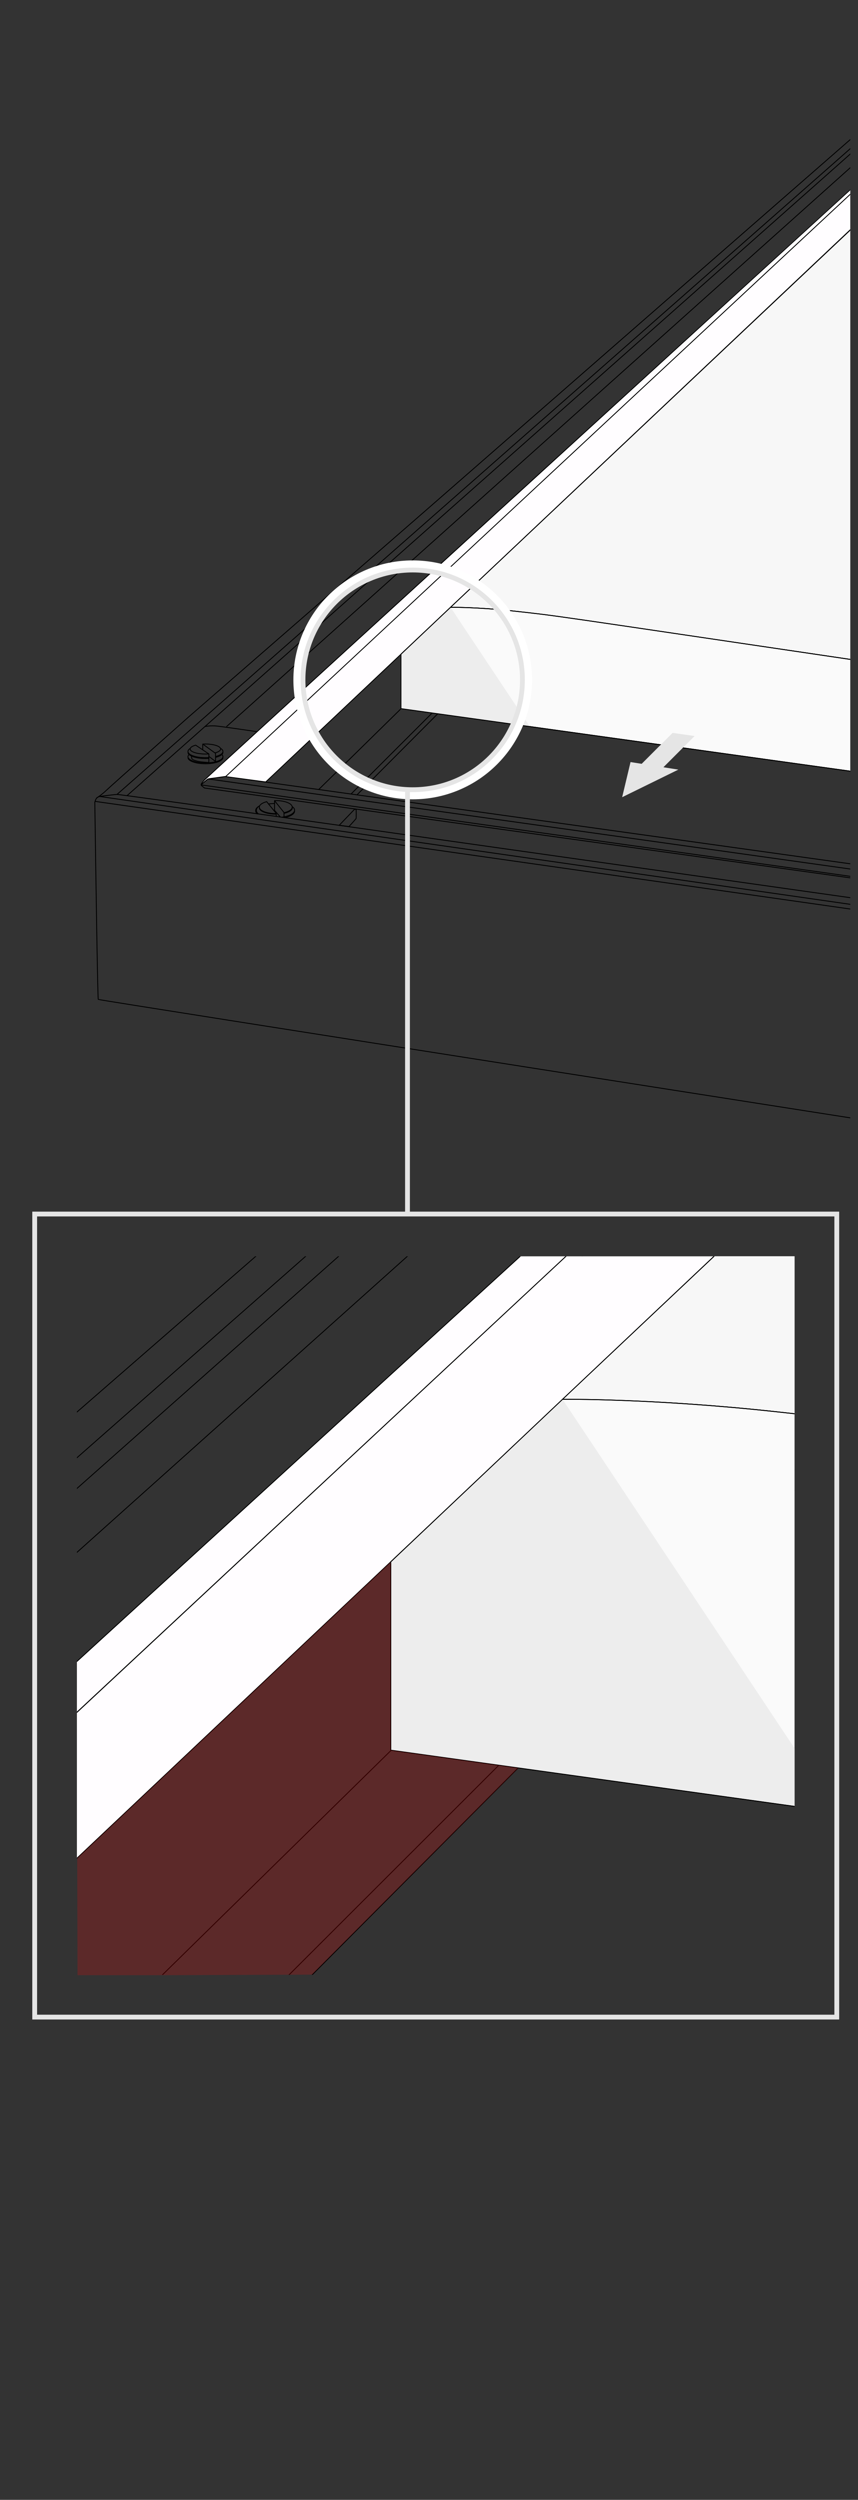
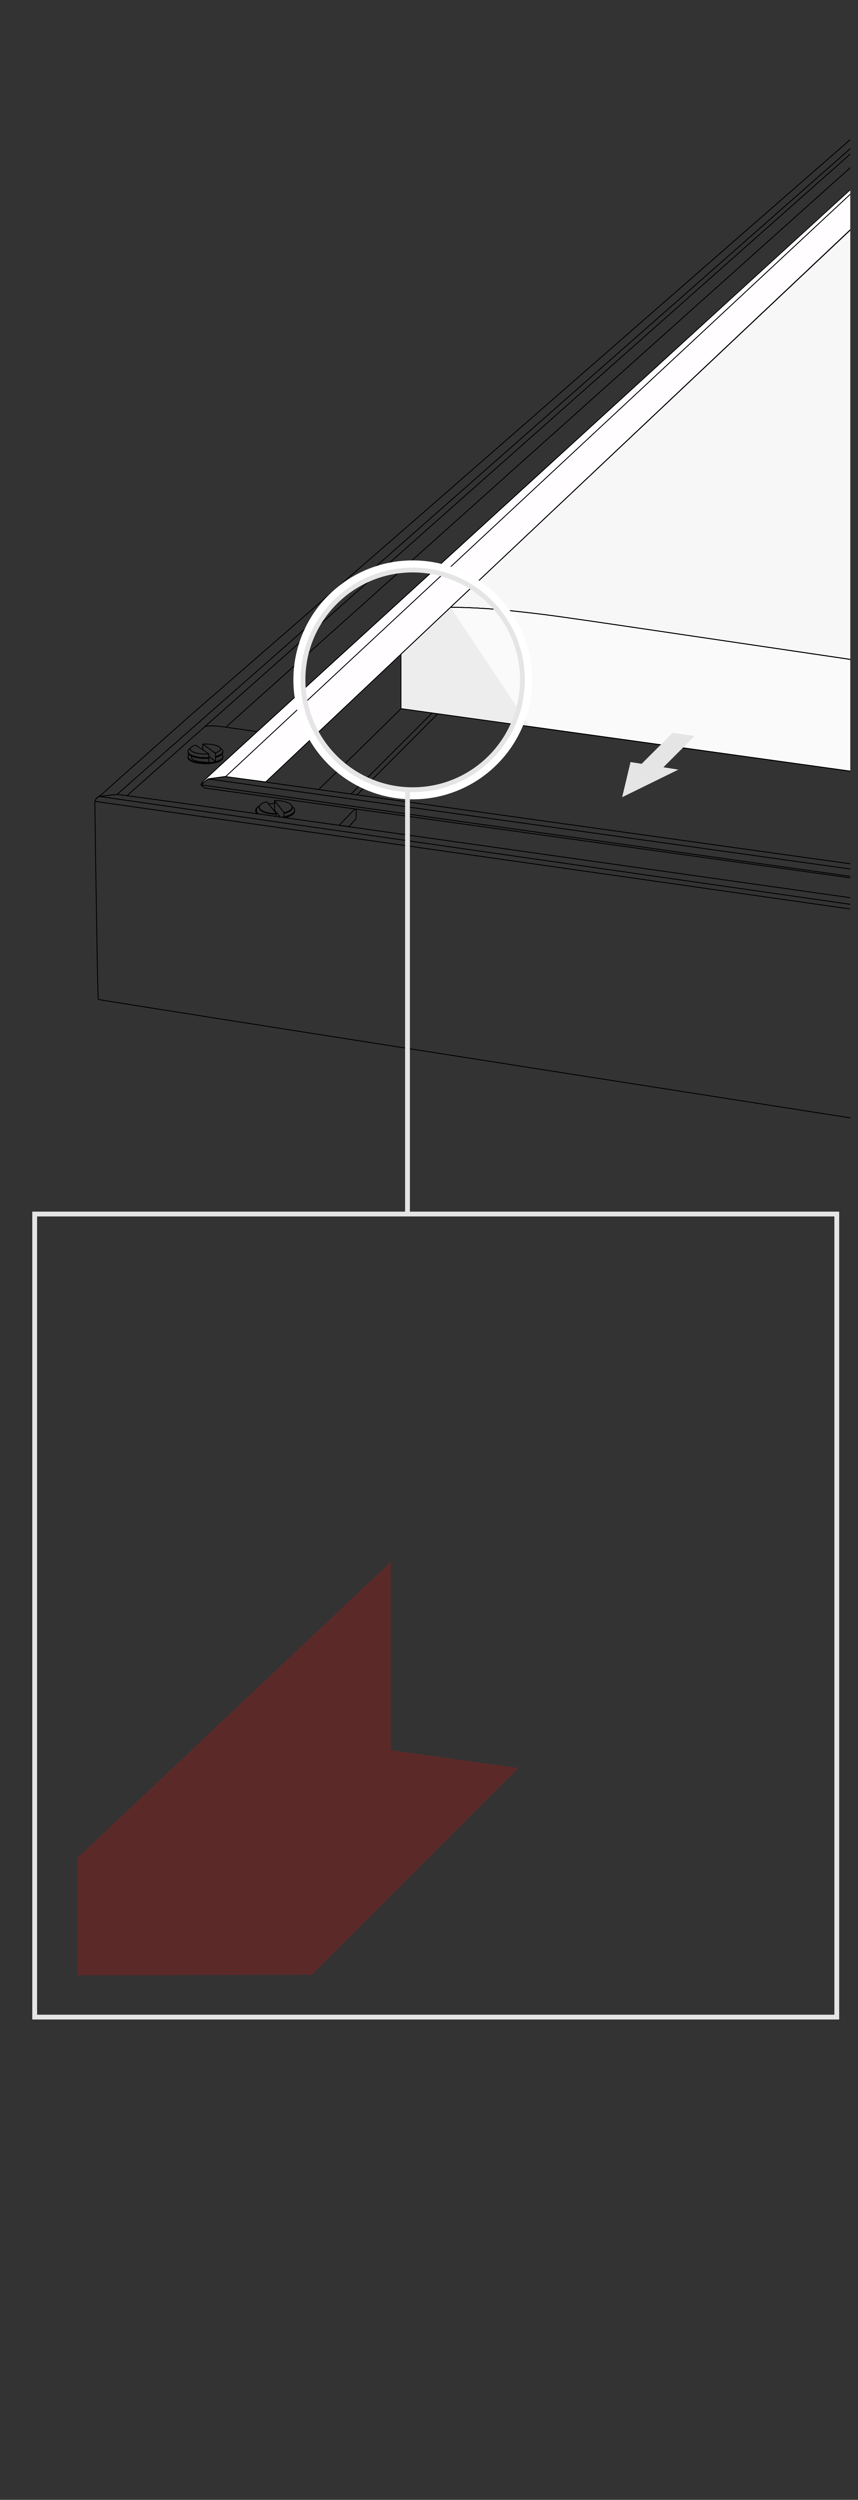
<svg xmlns="http://www.w3.org/2000/svg" xmlns:xlink="http://www.w3.org/1999/xlink" version="1.1" id="Layer_1" x="0px" y="0px" width="1786.804px" height="5200px" viewBox="-773 -2404.001 1786.804 5200" enable-background="new -773 -2404.001 1786.804 5200" xml:space="preserve">
  <rect x="-773" y="-2404.001" width="1786.804" height="5200" fill="#333333" stroke="none" />
  <g display="none">
    <polygon display="inline" fill="#F9F7F7" stroke="#1F1E21" stroke-width="0.602" stroke-linecap="round" stroke-linejoin="round" stroke-miterlimit="10" points="   300.57,162.428 300.57,147.252 293.994,147.252 285.396,147.252 283.677,148.97 283.677,153.828 293.994,153.828 293.994,164.146    298.853,164.146  " />
    <g display="inline">
      <polygon fill="#F9F7F7" stroke="#1F1E21" stroke-width="0.602" stroke-linecap="round" stroke-linejoin="round" stroke-miterlimit="10" points="    309.248,153.834 309.248,138.658 302.671,138.658 294.072,138.658 292.354,140.376 292.354,145.235 302.671,145.235     302.671,155.552 307.529,155.552   " />
      <g>
        <circle fill="#F9F7F7" stroke="#1F1E21" stroke-width="0.258" stroke-linecap="round" stroke-linejoin="round" stroke-miterlimit="10" cx="297.857" cy="142" r="1.218" />
        <rect x="297.628" y="140.803" transform="matrix(-0.705 0.709 -0.709 -0.705 608.557 30.861)" fill="#F9F7F7" stroke="#1F1E21" stroke-width="0.258" stroke-linecap="round" stroke-linejoin="round" stroke-miterlimit="10" width="0.464" height="2.389" />
      </g>
      <g>
        <circle fill="#F9F7F7" stroke="#1F1E21" stroke-width="0.258" stroke-linecap="round" stroke-linejoin="round" stroke-miterlimit="10" cx="305.973" cy="149.747" r="1.218" />
        <rect x="305.746" y="148.544" transform="matrix(0.708 0.706 -0.706 0.708 195.02 -172.336)" fill="#F9F7F7" stroke="#1F1E21" stroke-width="0.258" stroke-linecap="round" stroke-linejoin="round" stroke-miterlimit="10" width="0.463" height="2.389" />
      </g>
    </g>
  </g>
  <g display="none">
    <polygon display="inline" fill="#F9F7F7" stroke="#1F1E21" stroke-width="0.602" stroke-linecap="round" stroke-linejoin="round" stroke-miterlimit="10" points="   300.57,126.427 300.57,111.251 293.994,111.251 285.396,111.251 283.677,112.969 283.677,117.827 293.994,117.827 293.994,128.144    298.853,128.144  " />
    <g display="inline">
      <polygon fill="#F9F7F7" stroke="#1F1E21" stroke-width="0.602" stroke-linecap="round" stroke-linejoin="round" stroke-miterlimit="10" points="    309.248,117.833 309.248,102.657 302.671,102.657 294.072,102.657 292.354,104.375 292.354,109.233 302.671,109.233     302.671,119.552 307.529,119.552   " />
      <g>
        <circle fill="#F9F7F7" stroke="#1F1E21" stroke-width="0.258" stroke-linecap="round" stroke-linejoin="round" stroke-miterlimit="10" cx="297.857" cy="105.999" r="1.218" />
        <rect x="297.628" y="104.801" transform="matrix(-0.705 0.709 -0.709 -0.705 583.024 -30.522)" fill="#F9F7F7" stroke="#1F1E21" stroke-width="0.258" stroke-linecap="round" stroke-linejoin="round" stroke-miterlimit="10" width="0.464" height="2.389" />
      </g>
      <g>
        <circle fill="#F9F7F7" stroke="#1F1E21" stroke-width="0.258" stroke-linecap="round" stroke-linejoin="round" stroke-miterlimit="10" cx="305.973" cy="113.746" r="1.218" />
        <rect x="305.744" y="112.545" transform="matrix(0.708 0.706 -0.706 0.708 169.602 -182.841)" fill="#F9F7F7" stroke="#1F1E21" stroke-width="0.258" stroke-linecap="round" stroke-linejoin="round" stroke-miterlimit="10" width="0.463" height="2.388" />
      </g>
    </g>
  </g>
  <g id="Layer_2">
</g>
  <g>
    <defs>
      <rect id="SVGID_1_" x="-737.157" y="-2403.597" width="1734.871" height="4463.083" />
    </defs>
    <clipPath id="SVGID_2_">
      <use xlink:href="#SVGID_1_" overflow="visible" />
    </clipPath>
    <g clip-path="url(#SVGID_2_)">
      <defs>
        <rect id="SVGID_3_" x="-773" y="-2894.025" width="1786.804" height="5199.976" />
      </defs>
      <clipPath id="SVGID_4_">
        <use xlink:href="#SVGID_3_" overflow="visible" />
      </clipPath>
      <line clip-path="url(#SVGID_4_)" fill="none" stroke="#000000" stroke-width="1.813" stroke-miterlimit="10" x1="1017.03" y1="-2072.523" x2="1051.032" y2="-2057.548" />
      <path clip-path="url(#SVGID_4_)" fill="none" stroke="#000000" stroke-width="1.813" stroke-linecap="round" stroke-linejoin="round" stroke-miterlimit="10" d="    M1222.492-575.802l-1514.483-211.41c-7.35-0.916-11.332-1.535-11.332-1.535l-36.774,5.214c0,0-11.327,9.187-12.863,11.028    c-1.528,1.835-0.309,2.76-0.309,2.76l6.126,4.905l1569.662,218.151" />
      <line clip-path="url(#SVGID_4_)" fill="none" stroke="#000000" stroke-width="1.813" stroke-miterlimit="10" x1="1222.427" y1="-549.534" x2="-354.187" y2="-771.279" />
      <line clip-path="url(#SVGID_4_)" fill="none" stroke="#000000" stroke-width="1.813" stroke-miterlimit="10" x1="-339.243" y1="-783.691" x2="1222.617" y2="-564.791" />
      <line clip-path="url(#SVGID_4_)" fill="none" stroke="#000000" stroke-width="1.813" stroke-miterlimit="10" x1="-293.158" y1="-787.006" x2="1104.876" y2="-2093.611" />
      <path clip-path="url(#SVGID_4_)" fill="none" stroke="#000000" stroke-width="1.813" stroke-miterlimit="10" d="M1222.851-43.469    c0,0-1789.047-279.768-1791.206-281.613c-1.356-1.164-5.66-300.878-6.867-386.986c-0.208-14.452-0.317-22.884-0.317-22.884    s1.063-6.336,4.462-9.508c3.407-3.173,9.752-3.401,9.752-3.401s24.709-3.171,31.73-3.628    c3.468-0.22,146.444,19.704,290.585,39.968c148.353,20.852,297.93,42.08,297.93,42.08l1164.376,164.685" />
      <line clip-path="url(#SVGID_4_)" fill="none" stroke="#000000" stroke-width="1.813" stroke-miterlimit="10" x1="-574.703" y1="-736.981" x2="1222.949" y2="-481.037" />
      <line clip-path="url(#SVGID_4_)" fill="none" stroke="#000000" stroke-width="1.813" stroke-miterlimit="10" x1="-565.771" y1="-747.276" x2="1222.804" y2="-490.559" />
      <path clip-path="url(#SVGID_4_)" fill="none" stroke="#000000" stroke-width="1.813" stroke-miterlimit="10" d="M-572.37-743.678    c0,0,11.396-7.21,20.766-16.291c9.375-9.086,171.288-152.542,171.288-152.542l485.03-421.882l904.897-789.688    c0,0,4.479-4.041,6.482-3.602c2.021,0.425,7.365,2.158,9.811,4.899c2.451,2.74,5.76,8.825,4.188,10.47l-1538.444,1363.3" />
      <line clip-path="url(#SVGID_4_)" fill="none" stroke="#000000" stroke-width="1.813" stroke-miterlimit="10" x1="1027.808" y1="-2121.261" x2="-529.61" y2="-751.239" />
      <polyline clip-path="url(#SVGID_4_)" fill="none" stroke="#000000" stroke-width="1.813" stroke-miterlimit="10" points="    1009.02,-1936.135 1006.639,-1855.949 -109.542,-761.463   " />
      <polyline clip-path="url(#SVGID_4_)" fill="none" stroke="#000000" stroke-width="1.813" stroke-miterlimit="10" points="    1006.445,-1855.887 1046.5,-1838.717 1046.884,-1830.535 -29.757,-750.396   " />
      <line clip-path="url(#SVGID_4_)" fill="none" stroke="#000000" stroke-width="1.813" stroke-miterlimit="10" x1="-41.935" y1="-752.338" x2="1046.5" y2="-1838.717" />
      <line clip-path="url(#SVGID_4_)" fill="none" stroke="#000000" stroke-width="1.813" stroke-miterlimit="10" x1="1017.465" y1="-2072.849" x2="-301.407" y2="-892.468" />
      <path clip-path="url(#SVGID_4_)" fill="none" stroke="#000000" stroke-width="1.813" stroke-miterlimit="10" d="    M-346.203-892.637c0,0,10.877-2.719,26.598-0.911c15.72,1.82,81.605,11.491,81.605,11.491" />
      <path clip-path="url(#SVGID_4_)" fill="none" stroke="#000000" stroke-width="1.813" stroke-miterlimit="10" d="    M-337.734-835.809c-2.423,0.195-4.957,0.299-7.558,0.296c-17.528,0-31.74-4.671-31.74-10.428c0-3.254,4.532-6.154,11.624-8.066" />
      <path clip-path="url(#SVGID_4_)" fill="none" stroke="#000000" stroke-width="1.813" stroke-miterlimit="10" d="    M-350.649-856.217c1.747-0.097,3.531-0.156,5.357-0.156c17.521,0,31.733,4.671,31.733,10.432c0,3.236-4.49,6.131-11.53,8.042" />
      <path clip-path="url(#SVGID_4_)" fill="none" stroke="#000000" stroke-width="1.813" stroke-miterlimit="10" d="    M-337.484-828.242c-2.471,0.189-5.035,0.28-7.663,0.28c-20.11,0-36.417-5.768-36.417-12.889c0-2.341,1.766-4.544,4.838-6.427" />
      <path clip-path="url(#SVGID_4_)" fill="none" stroke="#000000" stroke-width="1.813" stroke-miterlimit="10" d="    M-313.303-847.115c2.917,1.851,4.578,3.992,4.578,6.265c0,4.248-5.796,8.006-14.743,10.359" />
      <path clip-path="url(#SVGID_4_)" fill="none" stroke="#000000" stroke-width="1.813" stroke-miterlimit="10" d="    M-337.668-826.415c-2.413,0.179-4.918,0.27-7.479,0.27c-20.11,0-36.417-5.776-36.417-12.892" />
      <path clip-path="url(#SVGID_4_)" fill="none" stroke="#000000" stroke-width="1.813" stroke-miterlimit="10" d="    M-308.725-839.037c0,4.337-6.046,8.175-15.32,10.51" />
      <path clip-path="url(#SVGID_4_)" fill="none" stroke="#000000" stroke-width="1.813" stroke-miterlimit="10" d="M-311.28-834.724    c1.651,1.47,2.555,3.076,2.555,4.753c0,7.126-16.303,12.897-36.422,12.897c-20.11,0-36.417-5.771-36.417-12.897    c0-1.699,0.93-3.327,2.627-4.821" />
      <path clip-path="url(#SVGID_4_)" fill="none" stroke="#000000" stroke-width="1.813" stroke-miterlimit="10" d="    M-308.725-828.157c0,7.12-16.303,12.896-36.422,12.896c-20.11,0-36.417-5.776-36.417-12.896" />
      <polyline clip-path="url(#SVGID_4_)" fill="none" stroke="#000000" stroke-width="1.813" stroke-linecap="round" stroke-linejoin="round" stroke-miterlimit="10" points="    -350.761,-844.294 -350.761,-856.231 -324.141,-836.891 -324.141,-820.043 -337.917,-830.488   " />
      <polyline clip-path="url(#SVGID_4_)" fill="none" stroke="#000000" stroke-width="1.813" stroke-linecap="round" stroke-linejoin="round" stroke-miterlimit="10" points="    -365.378,-853.893 -337.949,-835.63 -338.063,-817.42   " />
      <path clip-path="url(#SVGID_4_)" fill="none" stroke="#000000" stroke-width="1.813" stroke-miterlimit="10" d="    M-374.314-831.281c0,0,0.302,3.171,0.605,4.688c0.308,1.507,3.016,3.471,7.105,4.681c6.651,1.97,7.861,2.572,29.016,4.079" />
      <path clip-path="url(#SVGID_4_)" fill="none" stroke="#000000" stroke-width="1.813" stroke-linecap="round" stroke-linejoin="round" stroke-miterlimit="10" d="    M-197.812-711.633c-0.295,0-0.588,0.003-0.885,0.003c-18.924,0-34.262-6.056-34.262-13.512c0-4.672,5.991-8.787,15.104-11.212" />
      <path clip-path="url(#SVGID_4_)" fill="none" stroke="#000000" stroke-width="1.813" stroke-linecap="round" stroke-linejoin="round" stroke-miterlimit="10" d="    M-201.154-738.632c0.816-0.021,1.632-0.031,2.457-0.031c18.915,0,34.261,6.053,34.261,13.521c0,4.969-6.817,9.319-16.956,11.66" />
      <polyline clip-path="url(#SVGID_4_)" fill="none" stroke="#000000" stroke-width="1.813" stroke-linecap="round" stroke-linejoin="round" stroke-miterlimit="10" points="    -217.592,-736.361 -197.642,-711.763 -197.863,-706.549   " />
      <polyline clip-path="url(#SVGID_4_)" fill="none" stroke="#000000" stroke-width="1.813" stroke-linecap="round" stroke-linejoin="round" stroke-miterlimit="10" points="    -201.26,-716.466 -201.26,-738.509 -181.532,-713.853 -181.532,-703.866   " />
      <path clip-path="url(#SVGID_4_)" fill="none" stroke="#000000" stroke-width="1.813" stroke-linecap="round" stroke-linejoin="round" stroke-miterlimit="10" d="    M-213.824-731.637c3.981-0.555,8.25-0.875,12.7-0.914" />
      <line clip-path="url(#SVGID_4_)" fill="none" stroke="#000000" stroke-width="1.813" stroke-linecap="round" stroke-linejoin="round" stroke-miterlimit="10" x1="-201.576" y1="-718.732" x2="-189.333" y2="-704.683" />
      <path clip-path="url(#SVGID_4_)" fill="none" stroke="#000000" stroke-width="1.813" stroke-linecap="round" stroke-linejoin="round" stroke-miterlimit="10" d="    M-31.266-720.208c0,0,0.306,17.528-0.152,18.744c-0.451,1.206-14.81,16.771-14.81,16.771l-20.403-2.572l32.196-33.544    L-31.266-720.208z" />
      <path clip-path="url(#SVGID_4_)" fill="none" stroke="#000000" stroke-width="1.813" stroke-linecap="round" stroke-linejoin="round" stroke-miterlimit="10" d="    M-197.782-710.455c-18.971,0-35.176-5.855-35.176-13.166" />
      <path clip-path="url(#SVGID_4_)" fill="none" stroke="#000000" stroke-width="1.813" stroke-linecap="round" stroke-linejoin="round" stroke-miterlimit="10" d="    M-164.249-723.621c0,4.929-6.993,9.221-17.345,11.504" />
      <path clip-path="url(#SVGID_4_)" fill="none" stroke="#000000" stroke-width="1.813" stroke-linecap="round" stroke-linejoin="round" stroke-miterlimit="10" d="    M-184.808-704.25c14.83-2.336,25.28-7.938,25.28-14.481c0-2.68-1.749-5.206-4.836-7.401" />
      <path clip-path="url(#SVGID_4_)" fill="none" stroke="#000000" stroke-width="1.813" stroke-linecap="round" stroke-linejoin="round" stroke-miterlimit="10" d="    M-232.097-728.027c-4.387,2.626-7.008,5.952-7.008,9.562c0,2.623,1.369,5.074,3.784,7.225" />
      <path clip-path="url(#SVGID_4_)" fill="none" stroke="#000000" stroke-width="1.813" stroke-linecap="round" stroke-linejoin="round" stroke-miterlimit="10" d="    M-234.199-726.702c-4.035,2.473-6.441,5.597-6.441,8.99c0,2.454,1.261,4.767,3.479,6.795" />
      <path clip-path="url(#SVGID_4_)" fill="none" stroke="#000000" stroke-width="1.813" stroke-linecap="round" stroke-linejoin="round" stroke-miterlimit="10" d="    M-179.994-703.18c1.248-0.27,2.458-0.569,3.614-0.891c10.185-2.825,16.852-7.526,16.852-12.851" />
      <line clip-path="url(#SVGID_4_)" fill="none" stroke="#000000" stroke-width="1.813" stroke-miterlimit="10" x1="1017.03" y1="-2072.41" x2="1017.074" y2="-2100.658" />
      <path clip-path="url(#SVGID_4_)" fill="#FFFDFF" stroke="#000000" stroke-width="1.813" stroke-linecap="round" stroke-linejoin="round" stroke-miterlimit="10" d="    M549.651-1599.103" />
      <path clip-path="url(#SVGID_4_)" fill="#FFFDFF" stroke="#000000" stroke-width="1.813" stroke-linecap="round" stroke-linejoin="round" stroke-miterlimit="10" d="    M549.651-1599.103" />
      <path clip-path="url(#SVGID_4_)" fill="#FFFDFF" stroke="#000000" stroke-width="1.813" stroke-linecap="round" stroke-linejoin="round" stroke-miterlimit="10" d="    M-302.545-788.511l82.925,11.075l280.272-264.428l1045.129-986.011c1.942-1.745,1.942-2.76,1.942-2.76s1.009-60.387-2.944-63.693    c-3.953-3.316-9.753-3.586-9.753-3.586S-335.38-793.599-345.861-782.748c0,0-8.626,8.143-8.326,11.469    c0,0,6.174-6.278,9.792-8.999c3.631-2.724,3.179-3.396,8.391-4.076c5.216-0.679,33.307-4.601,33.307-4.601l1403.803-1307.244" />
      <path clip-path="url(#SVGID_4_)" fill="#FFFDFF" stroke="#000000" stroke-width="1.813" stroke-linecap="round" stroke-linejoin="round" stroke-miterlimit="10" d="    M997.714-1925.901v893.574c0,0-628.504-92.743-703.758-100.898c-75.266-8.16-126.946-7.252-126.946-7.252l-1.709-0.23    L997.714-1925.901z" />
      <path clip-path="url(#SVGID_4_)" fill="#F7F7F7" stroke="#000000" stroke-width="1.813" stroke-linecap="round" stroke-linejoin="round" stroke-miterlimit="10" d="    M997.714-1032.327c0,0-628.504-92.743-703.758-100.898c-75.266-8.16-126.946-7.252-126.946-7.252l-1.709-0.23l832.413-784.696" />
      <path clip-path="url(#SVGID_4_)" fill="#FAFAFA" stroke="#000000" stroke-width="1.813" stroke-linecap="round" stroke-linejoin="round" stroke-miterlimit="10" d="    M997.714-799.854L62.001-929.958V-1043.1l103.3-97.614c0,0,53.39-0.67,128.655,7.49c98.334,10.662,63.252,6.39,703.758,100.898" />
      <polygon clip-path="url(#SVGID_4_)" fill="#EDEDED" points="165.301,-1140.708 330.222,-892.94 62.001,-929.958 62.001,-1043.1       " />
      <path clip-path="url(#SVGID_4_)" fill="none" stroke="#000000" stroke-width="1.813" stroke-linecap="round" stroke-linejoin="round" stroke-miterlimit="10" d="    M997.714-799.854L62.001-929.958V-1043.1l103.3-97.614c0,0,53.39-0.67,128.655,7.49c98.334,10.662,63.252,6.39,703.758,100.898" />
      <polyline clip-path="url(#SVGID_4_)" fill="none" points="997.714,-42.579 -723.404,-42.579 -723.404,-2564.959     997.714,-2564.959   " />
      <polygon clip-path="url(#SVGID_4_)" fill="#E5E5E5" points="673.521,-872.968 627.673,-879.525 563.31,-815.147 540.1,-818.804     522.657,-745.726 639.667,-803.094 608.554,-808.004   " />
      <g clip-path="url(#SVGID_4_)">
        <defs>
          <rect id="SVGID_5_" x="-612.841" y="209.285" width="1494.537" height="1494.605" />
        </defs>
        <clipPath id="SVGID_6_">
          <use xlink:href="#SVGID_5_" overflow="visible" />
        </clipPath>
        <g clip-path="url(#SVGID_6_)">
          <defs>
-             <rect id="SVGID_7_" x="-2678.828" y="-4425.103" width="5959.778" height="8734.479" />
-           </defs>
+             </defs>
          <clipPath id="SVGID_8_">
            <use xlink:href="#SVGID_7_" overflow="visible" />
          </clipPath>
          <g clip-path="url(#SVGID_8_)">
            <line fill="none" stroke="#000000" stroke-width="1.813" stroke-miterlimit="10" x1="3347.837" y1="-2719.899" x2="3465.578" y2="-2668.041" />
            <path fill="none" stroke="#000000" stroke-width="1.813" stroke-linecap="round" stroke-linejoin="round" stroke-miterlimit="10" d="       M4059.335,2462.96l-5244.282-732.063c-25.447-3.171-39.253-5.304-39.253-5.304l-127.323,18.041       c0,0-39.249,31.825-44.557,38.184c-5.299,6.378-1.056,9.556-1.056,9.556l21.22,16.975l5435.292,755.437" />
            <line fill="none" stroke="#000000" stroke-width="1.813" stroke-miterlimit="10" x1="4059.116" y1="2553.948" x2="-1400.316" y2="1786.069" />
            <line fill="none" stroke="#000000" stroke-width="1.813" stroke-miterlimit="10" x1="-1348.565" y1="1743.107" x2="4059.759" y2="2501.111" />
            <line fill="none" stroke="#000000" stroke-width="1.813" stroke-miterlimit="10" x1="-1188.998" y1="1731.627" x2="3652.063" y2="-2792.918" />
            <path fill="none" stroke="#000000" stroke-width="1.813" stroke-miterlimit="10" d="M4060.559,4306.269       c0,0-6195.016-968.695-6202.482-975.105c-4.706-4.024-19.602-1041.882-23.785-1340.073       c-0.703-50.023-1.106-79.233-1.106-79.233s3.7-21.93,15.47-32.91c11.778-11.001,33.75-11.787,33.75-11.787       s85.558-10.981,109.892-12.547c11.996-0.781,507.099,68.199,1006.228,138.388C-487.779,2065.245,30.18,2138.723,30.18,2138.723       l4031.945,570.25" />
            <line fill="none" stroke="#000000" stroke-width="1.813" stroke-miterlimit="10" x1="-2163.901" y1="1904.835" x2="4060.898" y2="2791.119" />
-             <line fill="none" stroke="#000000" stroke-width="1.813" stroke-miterlimit="10" x1="-2132.97" y1="1869.195" x2="4060.416" y2="2758.144" />
            <path fill="none" stroke="#000000" stroke-width="1.813" stroke-miterlimit="10" d="M-2155.819,1881.645       c0,0,39.441-24.971,71.896-56.413c32.452-31.467,593.125-528.257,593.125-528.257L188.751-163.935L3322.19-2898.453       c0,0,15.473-13.975,22.462-12.477c6.989,1.499,25.467,7.477,33.942,16.975c8.497,9.476,19.974,30.547,14.479,36.246       l-5327.222,4720.891" />
            <line fill="none" stroke="#000000" stroke-width="1.813" stroke-miterlimit="10" x1="3385.173" y1="-2888.686" x2="-2007.767" y2="1855.465" />
            <polyline fill="none" stroke="#000000" stroke-width="1.813" stroke-miterlimit="10" points="3320.16,-2247.641        3311.91,-1969.971 -553.185,1820.071      " />
            <polyline fill="none" stroke="#000000" stroke-width="1.813" stroke-miterlimit="10" points="3311.215,-1969.773        3449.909,-1910.298 3451.261,-1881.961 -276.895,1858.39      " />
            <line fill="none" stroke="#000000" stroke-width="1.813" stroke-miterlimit="10" x1="-319.072" y1="1851.66" x2="3449.909" y2="-1910.298" />
            <line fill="none" stroke="#000000" stroke-width="1.813" stroke-miterlimit="10" x1="3349.384" y1="-2721.031" x2="-1217.545" y2="1366.391" />
            <path fill="none" stroke="#000000" stroke-width="1.813" stroke-miterlimit="10" d="M-1372.671,1365.818       c0,0,37.675-9.428,92.092-3.152c54.43,6.285,282.589,39.787,282.589,39.787" />
            <path fill="none" stroke="#000000" stroke-width="1.813" stroke-miterlimit="10" d="M-1343.36,1562.608       c-8.379,0.677-17.154,1.028-26.174,1.022c-60.69,0-109.897-16.156-109.897-36.096c0-11.262,15.686-21.333,40.253-27.951" />
            <path fill="none" stroke="#000000" stroke-width="1.813" stroke-miterlimit="10" d="M-1388.054,1491.933       c6.021-0.346,12.21-0.528,18.52-0.528c60.697,0,109.9,16.177,109.9,36.13c0,11.195-15.539,21.213-39.916,27.838" />
            <path fill="none" stroke="#000000" stroke-width="1.813" stroke-miterlimit="10" d="M-1342.492,1588.816       c-8.552,0.631-17.424,0.975-26.519,0.975c-69.652,0-126.114-19.984-126.114-44.645c0-8.113,6.108-15.72,16.783-22.28" />
            <path fill="none" stroke="#000000" stroke-width="1.813" stroke-miterlimit="10" d="M-1258.757,1523.45       c10.103,6.424,15.859,13.829,15.859,21.696c0,14.705-20.066,27.748-51.038,35.881" />
            <path fill="none" stroke="#000000" stroke-width="1.813" stroke-miterlimit="10" d="M-1343.113,1595.142       c-8.357,0.617-17.021,0.941-25.898,0.941c-69.652,0-126.114-19.99-126.114-44.652" />
            <path fill="none" stroke="#000000" stroke-width="1.813" stroke-miterlimit="10" d="M-1242.898,1551.431       c0,15.021-20.944,28.309-53.048,36.396" />
            <path fill="none" stroke="#000000" stroke-width="1.813" stroke-miterlimit="10" d="M-1251.746,1566.366       c5.711,5.091,8.848,10.644,8.848,16.455c0,24.667-56.455,44.652-126.113,44.652c-69.652,0-126.114-19.985-126.114-44.652       c0-5.896,3.231-11.526,9.099-16.688" />
            <path fill="none" stroke="#000000" stroke-width="1.813" stroke-miterlimit="10" d="M-1242.898,1589.101       c0,24.667-56.455,44.652-126.113,44.652c-69.652,0-126.114-19.985-126.114-44.652" />
            <polyline fill="none" stroke="#000000" stroke-width="1.813" stroke-linecap="round" stroke-linejoin="round" stroke-miterlimit="10" points="       -1388.457,1533.242 -1388.457,1491.88 -1296.277,1558.871 -1296.277,1617.194 -1343.975,1581.054      " />
            <polyline fill="none" stroke="#000000" stroke-width="1.813" stroke-linecap="round" stroke-linejoin="round" stroke-miterlimit="10" points="       -1439.074,1499.969 -1344.098,1563.234 -1344.485,1626.296      " />
            <path fill="none" stroke="#000000" stroke-width="1.813" stroke-miterlimit="10" d="M-1470.007,1578.284       c0,0,1.049,11.001,2.093,16.222c1.043,5.232,10.431,12.053,24.598,16.221c23.028,6.807,27.211,8.919,100.469,14.135" />
            <path fill="none" stroke="#000000" stroke-width="1.813" stroke-linecap="round" stroke-linejoin="round" stroke-miterlimit="10" d="       M-858.824,1992.618c-1.014,0.005-2.051,0.005-3.082,0.005c-65.518,0-118.627-20.952-118.627-46.809       c0-16.156,20.743-30.401,52.3-38.808" />
            <path fill="none" stroke="#000000" stroke-width="1.813" stroke-linecap="round" stroke-linejoin="round" stroke-miterlimit="10" d="       M-870.394,1899.127c2.809-0.078,5.633-0.116,8.487-0.116c65.511,0,118.627,20.96,118.627,46.804       c0,17.228-23.57,32.278-58.684,40.398" />
            <polyline fill="none" stroke="#000000" stroke-width="1.813" stroke-linecap="round" stroke-linejoin="round" stroke-miterlimit="10" points="       -927.339,1906.988 -858.239,1992.169 -859.02,2010.23      " />
            <polyline fill="none" stroke="#000000" stroke-width="1.813" stroke-linecap="round" stroke-linejoin="round" stroke-miterlimit="10" points="       -870.781,1975.876 -870.781,1899.544 -802.454,1984.94 -802.454,2019.527      " />
            <path fill="none" stroke="#000000" stroke-width="1.813" stroke-linecap="round" stroke-linejoin="round" stroke-miterlimit="10" d="       M-914.284,1923.352c13.796-1.919,28.573-3.024,43.979-3.173" />
            <line fill="none" stroke="#000000" stroke-width="1.813" stroke-linecap="round" stroke-linejoin="round" stroke-miterlimit="10" x1="-871.876" y1="1968.023" x2="-829.483" y2="2016.713" />
            <path fill="none" stroke="#000000" stroke-width="1.813" stroke-linecap="round" stroke-linejoin="round" stroke-miterlimit="10" d="       M-282.115,1962.932c0,0,1.044,60.702-0.526,64.896c-1.571,4.18-51.283,58.091-51.283,58.091l-70.645-8.907l111.467-116.173       L-282.115,1962.932z" />
            <path fill="none" stroke="#000000" stroke-width="1.813" stroke-linecap="round" stroke-linejoin="round" stroke-miterlimit="10" d="       M-858.727,1996.694c-65.684,0-121.807-20.271-121.807-45.582" />
            <path fill="none" stroke="#000000" stroke-width="1.813" stroke-linecap="round" stroke-linejoin="round" stroke-miterlimit="10" d="       M-742.628,1951.112c0,17.054-24.182,31.93-60.053,39.835" />
            <path fill="none" stroke="#000000" stroke-width="1.813" stroke-linecap="round" stroke-linejoin="round" stroke-miterlimit="10" d="       M-813.802,2018.176c51.351-8.082,87.535-27.488,87.535-50.152c0-9.266-6.059-17.996-16.747-25.63" />
            <path fill="none" stroke="#000000" stroke-width="1.813" stroke-linecap="round" stroke-linejoin="round" stroke-miterlimit="10" d="       M-977.552,1935.835c-15.198,9.127-24.273,20.635-24.273,33.144c0,9.03,4.739,17.555,13.11,25.018" />
            <path fill="none" stroke="#000000" stroke-width="1.813" stroke-linecap="round" stroke-linejoin="round" stroke-miterlimit="10" d="       M-984.825,1940.436c-13.968,8.563-22.31,19.374-22.31,31.13c0,8.504,4.354,16.506,12.054,23.542" />
            <path fill="none" stroke="#000000" stroke-width="1.813" stroke-linecap="round" stroke-linejoin="round" stroke-miterlimit="10" d="       M-797.146,2021.9c4.33-0.943,8.511-1.977,12.535-3.102c35.26-9.771,58.343-26.064,58.343-44.482" />
            <line fill="none" stroke="#000000" stroke-width="1.813" stroke-miterlimit="10" x1="3347.837" y1="-2719.516" x2="3348.005" y2="-2817.34" />
            <path fill="#FFFDFF" stroke="#000000" stroke-width="1.813" stroke-linecap="round" stroke-linejoin="round" stroke-miterlimit="10" d="       M1729.446-1080.57" />
            <path fill="#FFFDFF" stroke="#000000" stroke-width="1.813" stroke-linecap="round" stroke-linejoin="round" stroke-miterlimit="10" d="       M1729.446-1080.57" />
            <path fill="#FFFDFF" stroke="#000000" stroke-width="1.813" stroke-linecap="round" stroke-linejoin="round" stroke-miterlimit="10" d="       M-1221.488,1726.399l287.127,38.351L36.173,849.056l3619.037-3414.362c6.678-6.049,6.678-9.541,6.678-9.541       s3.504-209.128-10.175-220.586c-13.685-11.458-33.737-12.411-33.737-12.411s-4953.173,4516.636-4989.454,4554.208       c0,0-29.883,28.19-28.837,39.705c0,0,21.361-21.748,33.925-31.155c12.558-9.428,10.984-11.774,29.044-14.135       c18.055-2.359,115.339-15.908,115.339-15.908l4860.984-4526.764" />
            <path fill="#FFFDFF" stroke="#000000" stroke-width="1.813" stroke-linecap="round" stroke-linejoin="round" stroke-miterlimit="10" d="       M3280.951-2212.183V882.068c0,0-2176.329-321.123-2436.924-349.385c-260.601-28.268-439.572-25.121-439.572-25.121       l-5.923-0.793L3280.951-2212.183z" />
            <path fill="#F7F7F7" stroke="#000000" stroke-width="1.813" stroke-linecap="round" stroke-linejoin="round" stroke-miterlimit="10" d="       M3280.951,882.068c0,0-2176.329-321.123-2436.924-349.385c-260.601-28.268-439.572-25.121-439.572-25.121l-5.923-0.793       l2882.419-2717.256" />
-             <path fill="#FAFAFA" stroke="#000000" stroke-width="1.813" stroke-linecap="round" stroke-linejoin="round" stroke-miterlimit="10" d="       M398.532,506.762c0,0,184.895-2.347,445.495,25.921c340.504,36.923,219.058,22.132,2436.924,349.385v805.075L40.834,1236.584       v-391.8L398.532,506.762z" />
-             <polygon fill="#EDEDED" points="398.532,506.769 969.621,1364.778 40.834,1236.584 40.834,844.784      " />
+             <path fill="#FAFAFA" stroke="#000000" stroke-width="1.813" stroke-linecap="round" stroke-linejoin="round" stroke-miterlimit="10" d="       M398.532,506.762c0,0,184.895-2.347,445.495,25.921c340.504,36.923,219.058,22.132,2436.924,349.385v805.075L40.834,1236.584       v-391.8L398.532,506.762" />
            <path fill="none" stroke="#000000" stroke-width="1.813" stroke-linecap="round" stroke-linejoin="round" stroke-miterlimit="10" d="       M3280.951,1687.143L40.834,1236.584v-391.8l357.697-338.021c0,0,184.895-2.347,445.495,25.921       c340.504,36.923,219.058,22.132,2436.924,349.385" />
          </g>
        </g>
      </g>
      <rect x="-700.756" y="121.357" clip-path="url(#SVGID_4_)" fill="none" stroke="#E5E5E5" stroke-width="10" stroke-miterlimit="10" width="1670.376" height="1670.452" />
      <g clip-path="url(#SVGID_4_)">
        <path fill="#FFFFFF" d="M86.485-1218.276c126.191,0,228.478,102.292,228.478,228.485c0,126.185-102.286,228.485-228.478,228.485     c-126.189,0-228.488-102.3-228.488-228.485C-142.003-1115.984-39.705-1218.276,86.485-1218.276 M86.485-1238.276     c-33.537,0-66.081,6.572-96.729,19.535c-29.592,12.516-56.164,30.43-78.979,53.243s-40.729,49.386-53.245,78.978     c-12.963,30.647-19.536,63.192-19.536,96.729c0,33.536,6.573,66.079,19.536,96.726c12.516,29.591,30.431,56.164,53.245,78.978     c22.814,22.814,49.386,40.729,78.979,53.245c30.647,12.963,63.192,19.536,96.729,19.536c33.537,0,66.081-6.573,96.728-19.536     c29.592-12.517,56.162-30.431,78.976-53.246c22.813-22.814,40.726-49.386,53.241-78.978     c12.961-30.647,19.533-63.19,19.533-96.726c0-33.538-6.572-66.082-19.533-96.729c-12.516-29.592-30.429-56.164-53.241-78.978     c-22.813-22.814-49.384-40.728-78.976-53.244C152.566-1231.703,120.022-1238.276,86.485-1238.276L86.485-1238.276z" />
      </g>
      <path clip-path="url(#SVGID_4_)" fill="none" stroke="#E5E5E5" stroke-width="10" stroke-miterlimit="10" d="M-142.003-989.791    c0-126.193,102.299-228.485,228.488-228.485c126.191,0,228.478,102.292,228.478,228.485    c0,126.185-102.286,228.485-228.478,228.485C-39.705-761.306-142.003-863.606-142.003-989.791z" />
      <line clip-path="url(#SVGID_4_)" fill="none" stroke="#E5E5E5" stroke-width="10" stroke-miterlimit="10" x1="75.604" y1="117.301" x2="75.604" y2="-764.025" />
      <polygon opacity="0.2" clip-path="url(#SVGID_4_)" fill="#FF0000" points="-434.456,1704.651 -123.188,1703.474 306.654,1273.635     40.834,1236.584 40.834,844.784 -612.181,1461.031 -611.573,1704.651   " />
    </g>
  </g>
</svg>